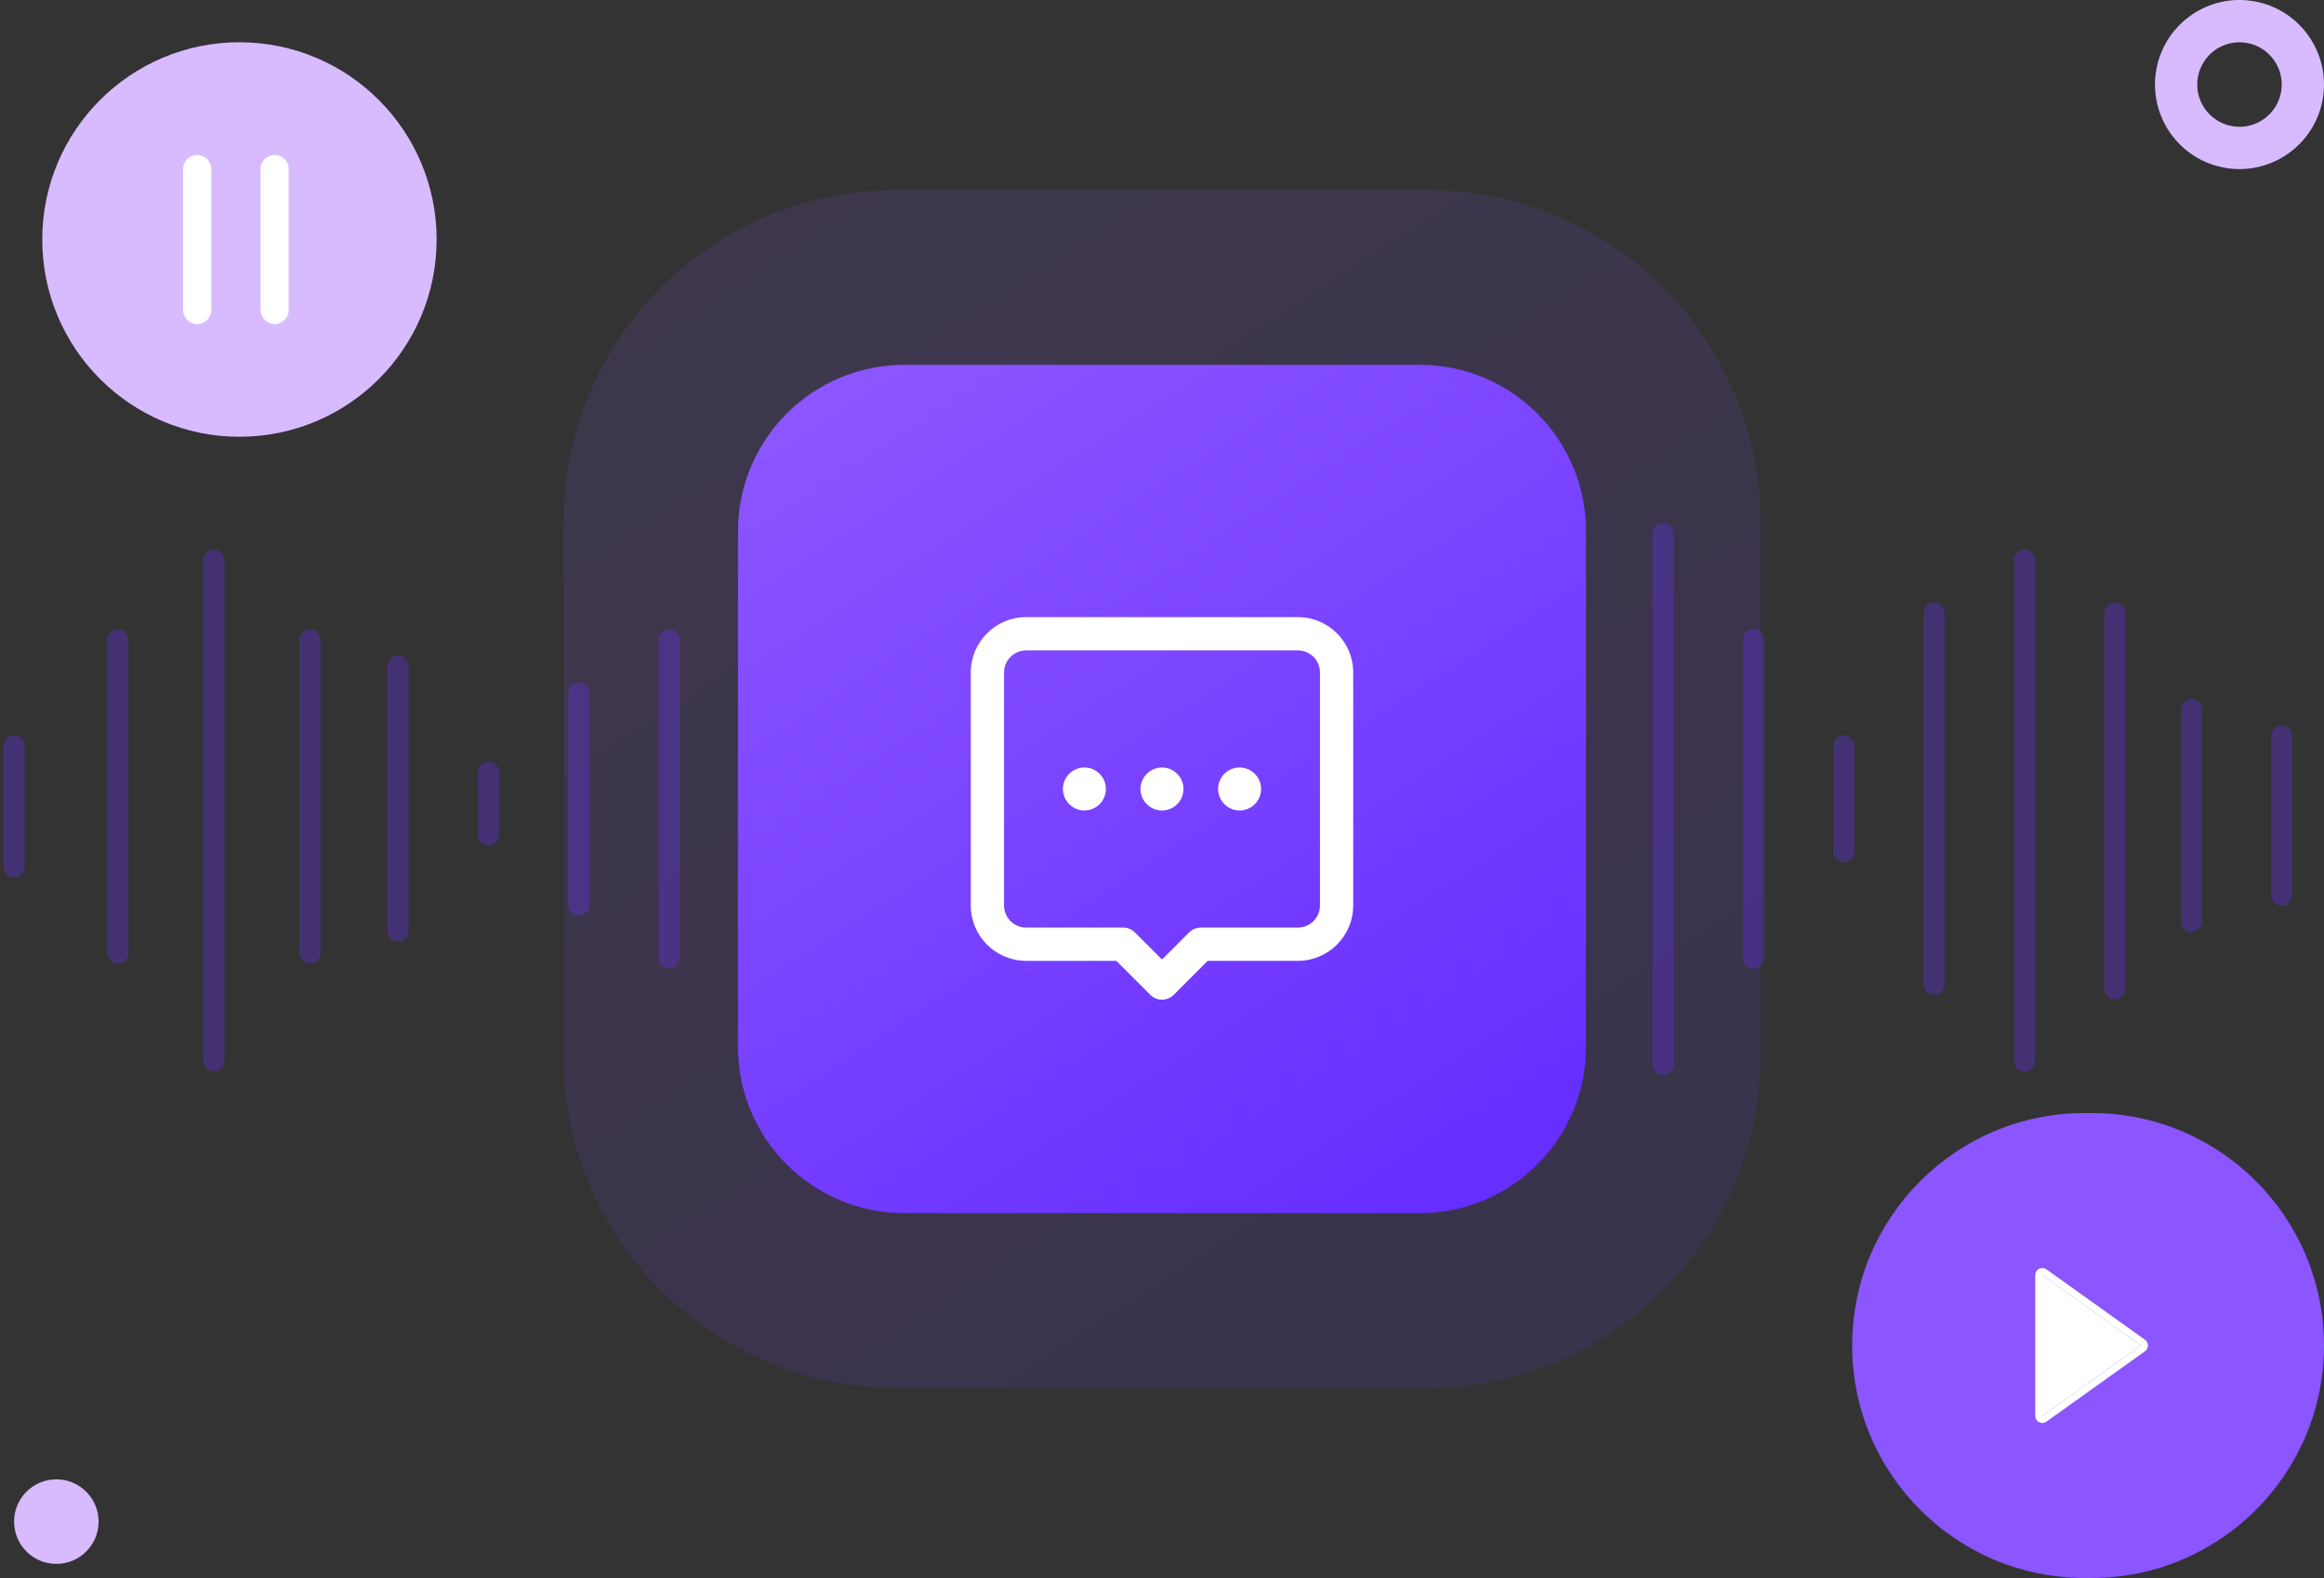
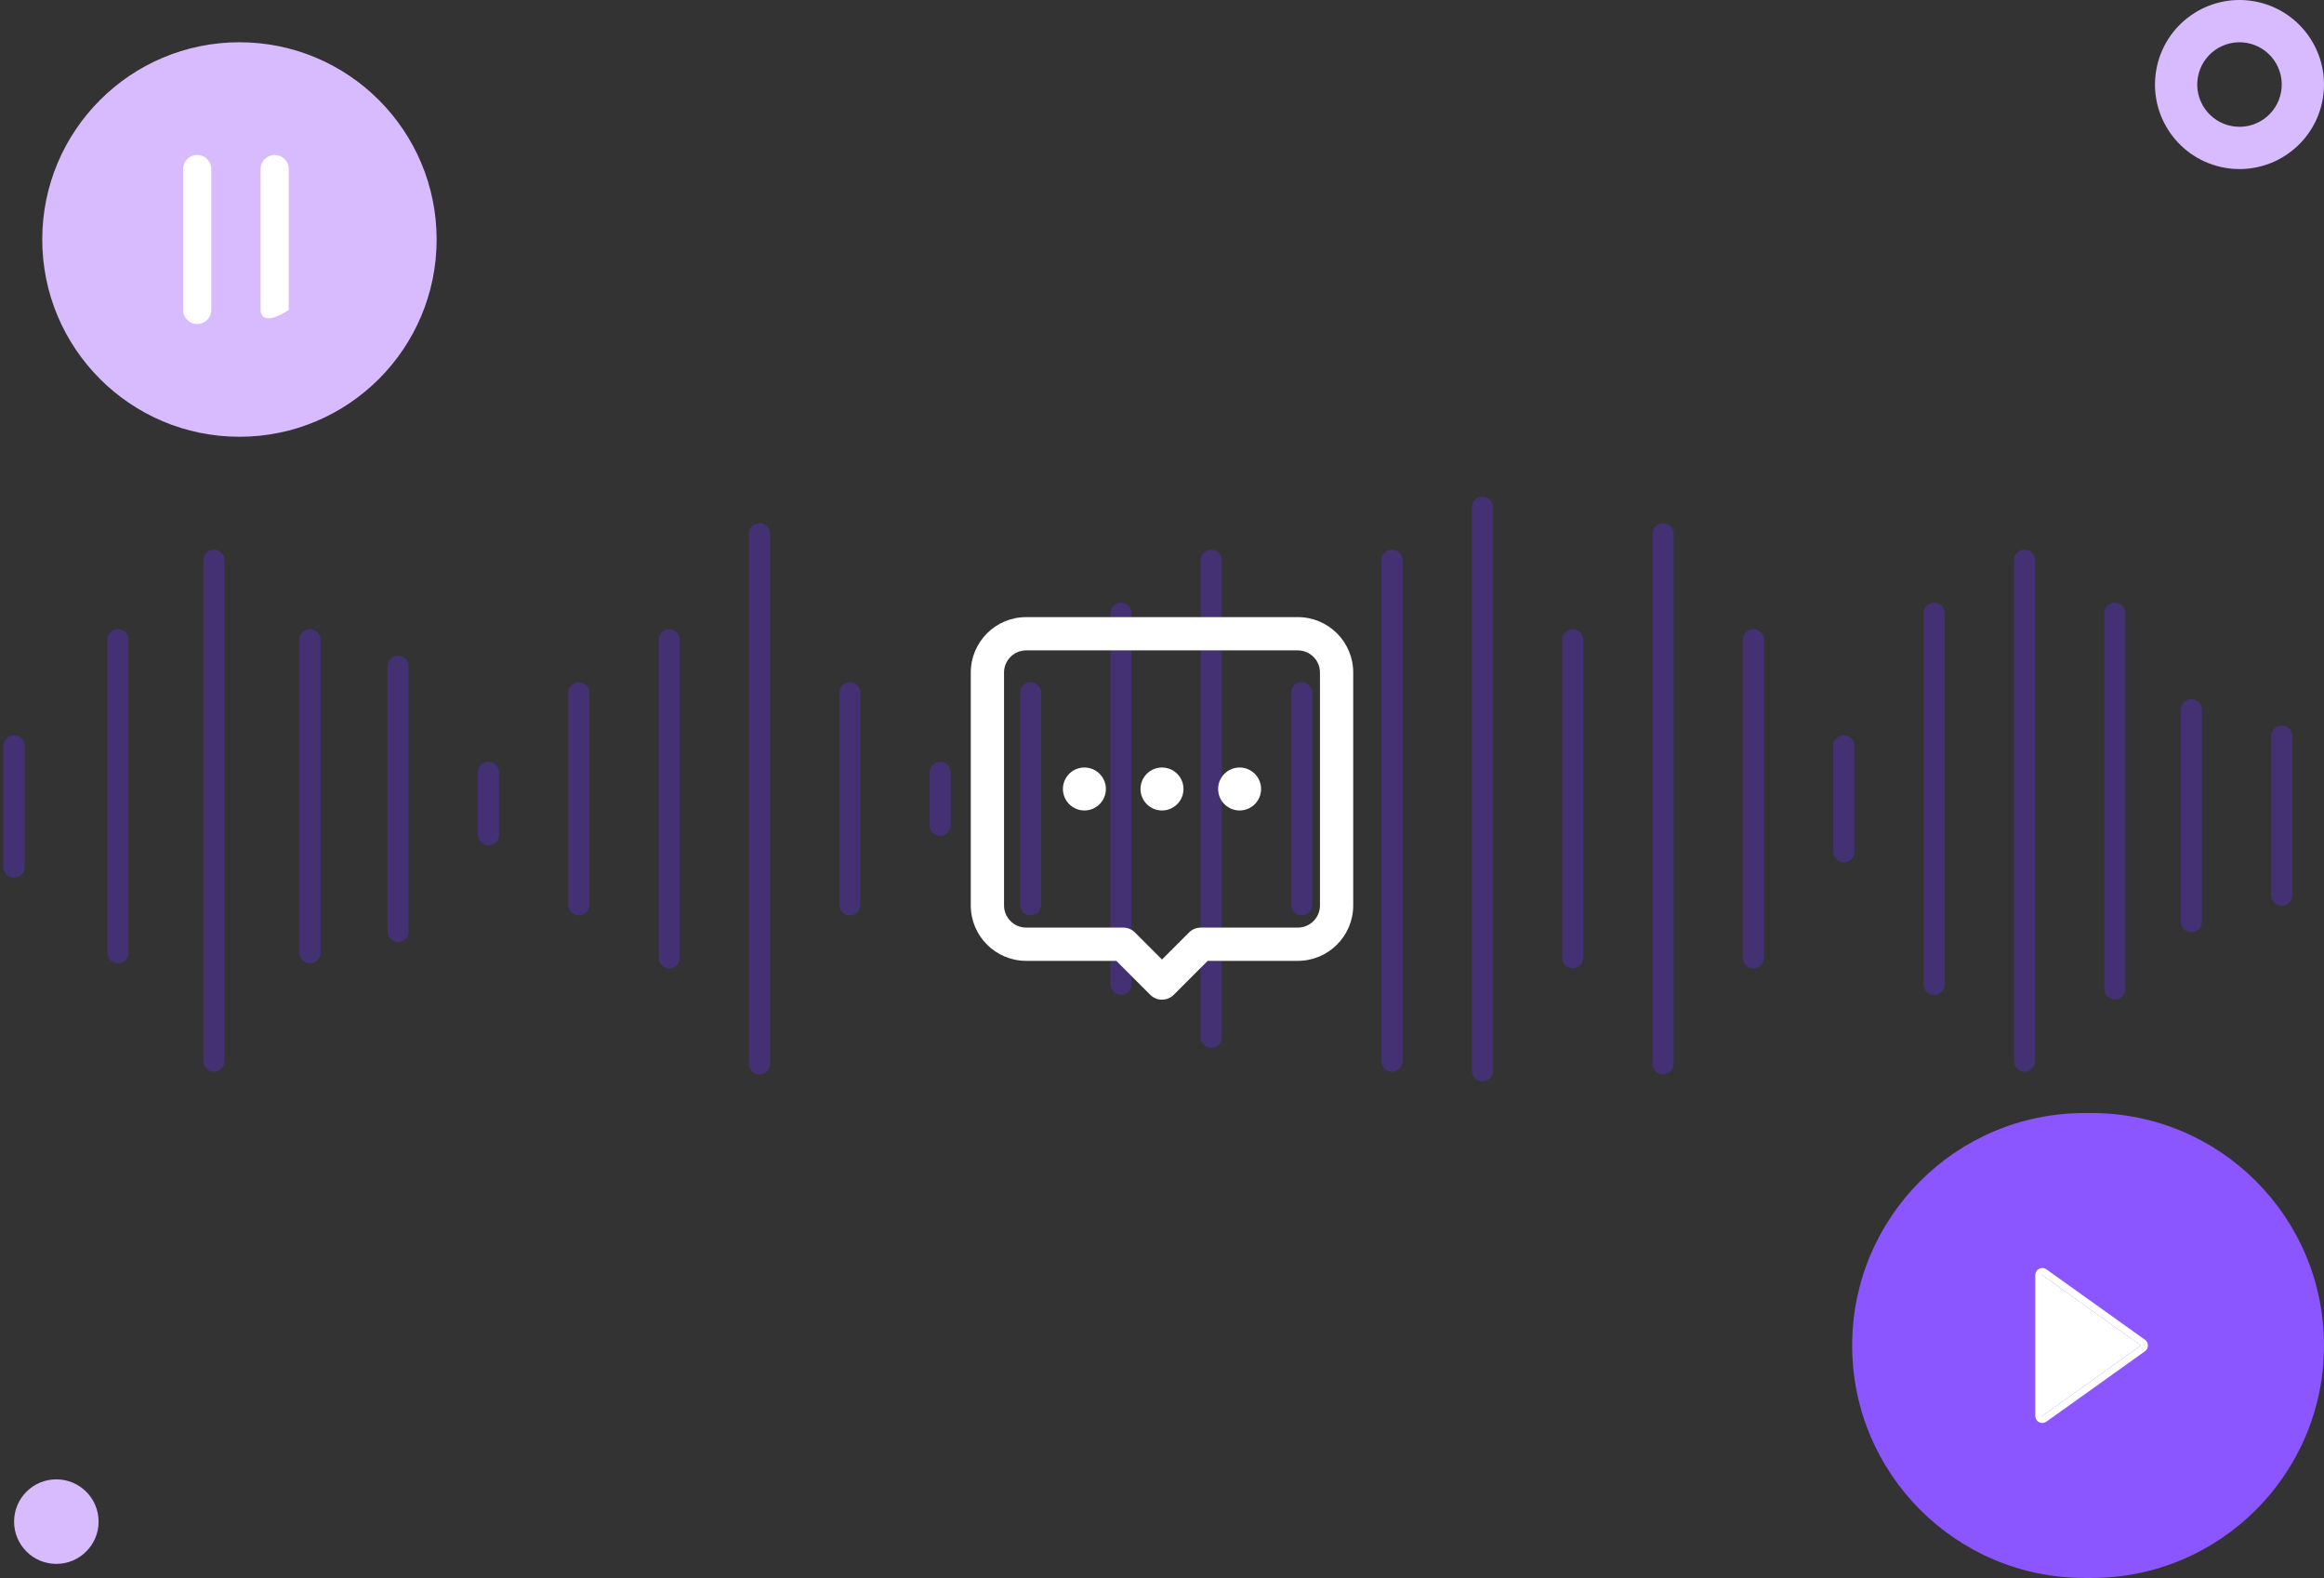
<svg xmlns="http://www.w3.org/2000/svg" width="330" height="224" viewBox="0 0 330 224" fill="none">
  <rect x="0" y="0" width="330" height="224" fill="#333333" stroke="none" />
  <path opacity="0.32" fill-rule="evenodd" clip-rule="evenodd" d="M210.489 70.5C209.661 70.5 208.989 71.172 208.989 72V152C208.989 152.828 209.661 153.5 210.489 153.5C211.318 153.5 211.989 152.828 211.989 152V72C211.989 71.172 211.318 70.5 210.489 70.5ZM236.149 74.263C235.321 74.263 234.649 74.934 234.649 75.763V151.025C234.649 151.853 235.321 152.525 236.149 152.525C236.978 152.525 237.649 151.853 237.649 151.025V75.763C237.649 74.934 236.978 74.263 236.149 74.263ZM107.848 74.263C107.02 74.263 106.348 74.934 106.348 75.763V151.025C106.348 151.853 107.02 152.525 107.848 152.525C108.677 152.525 109.348 151.853 109.348 151.025V75.763C109.348 74.934 108.677 74.263 107.848 74.263ZM287.47 78.025C286.641 78.025 285.97 78.697 285.97 79.525V150.636C285.97 151.465 286.641 152.136 287.47 152.136C288.298 152.136 288.97 151.465 288.97 150.636V79.525C288.97 78.697 288.298 78.025 287.47 78.025ZM197.659 78.025C196.831 78.025 196.159 78.697 196.159 79.525V150.636C196.159 151.465 196.831 152.136 197.659 152.136C198.488 152.136 199.159 151.465 199.159 150.636V79.525C199.159 78.697 198.488 78.025 197.659 78.025ZM171.999 78.025C171.171 78.025 170.499 78.697 170.499 79.525V147.261C170.499 148.089 171.171 148.761 171.999 148.761C172.827 148.761 173.499 148.089 173.499 147.261V79.525C173.499 78.697 172.827 78.025 171.999 78.025ZM30.385 78.025C29.557 78.025 28.885 78.697 28.885 79.525V150.636C28.885 151.465 29.557 152.136 30.385 152.136C31.214 152.136 31.885 151.465 31.885 150.636V79.525C31.885 78.697 31.214 78.025 30.385 78.025ZM300.3 85.552C299.471 85.552 298.8 86.224 298.8 87.052V140.385C298.8 141.214 299.471 141.885 300.3 141.885C301.128 141.885 301.8 141.214 301.8 140.385V87.052C301.8 86.224 301.128 85.552 300.3 85.552ZM274.64 85.552C273.811 85.552 273.14 86.224 273.14 87.052V139.735C273.14 140.564 273.811 141.235 274.64 141.235C275.468 141.235 276.14 140.564 276.14 139.735V87.052C276.14 86.224 275.468 85.552 274.64 85.552ZM159.169 85.552C158.34 85.552 157.669 86.224 157.669 87.052V139.735C157.669 140.564 158.34 141.235 159.169 141.235C159.997 141.235 160.669 140.564 160.669 139.735V87.052C160.669 86.224 159.997 85.552 159.169 85.552ZM248.98 89.315C248.151 89.315 247.48 89.987 247.48 90.815V135.973C247.48 136.801 248.151 137.473 248.98 137.473C249.808 137.473 250.48 136.801 250.48 135.973V90.815C250.48 89.987 249.808 89.315 248.98 89.315ZM223.319 89.315C222.491 89.315 221.819 89.987 221.819 90.815V135.973C221.819 136.801 222.491 137.473 223.319 137.473C224.148 137.473 224.819 136.801 224.819 135.973V90.815C224.819 89.987 224.148 89.315 223.319 89.315ZM95.018 89.315C94.19 89.315 93.518 89.987 93.518 90.815V135.973C93.518 136.801 94.19 137.473 95.018 137.473C95.847 137.473 96.518 136.801 96.518 135.973V90.815C96.518 89.987 95.847 89.315 95.018 89.315ZM44.023 89.315C43.195 89.315 42.523 89.987 42.523 90.815V135.26C42.523 136.088 43.195 136.76 44.023 136.76C44.852 136.76 45.523 136.088 45.523 135.26V90.815C45.523 89.987 44.852 89.315 44.023 89.315ZM16.747 89.315C15.919 89.315 15.247 89.987 15.247 90.815V135.26C15.247 136.088 15.919 136.76 16.747 136.76C17.576 136.76 18.247 136.088 18.247 135.26V90.815C18.247 89.987 17.576 89.315 16.747 89.315ZM56.528 93.078C55.7 93.078 55.028 93.749 55.028 94.578V132.209C55.028 133.037 55.7 133.709 56.528 133.709C57.356 133.709 58.028 133.037 58.028 132.209V94.578C58.028 93.749 57.356 93.078 56.528 93.078ZM184.829 96.841C184.001 96.841 183.329 97.513 183.329 98.341V128.446C183.329 129.275 184.001 129.946 184.829 129.946C185.657 129.946 186.329 129.275 186.329 128.446V98.341C186.329 97.513 185.657 96.841 184.829 96.841ZM146.339 96.841C145.51 96.841 144.839 97.513 144.839 98.341V128.446C144.839 129.275 145.51 129.946 146.339 129.946C147.167 129.946 147.839 129.275 147.839 128.446V98.341C147.839 97.513 147.167 96.841 146.339 96.841ZM120.678 96.841C119.85 96.841 119.178 97.513 119.178 98.341V128.446C119.178 129.275 119.85 129.946 120.678 129.946C121.507 129.946 122.178 129.275 122.178 128.446V98.341C122.178 97.513 121.507 96.841 120.678 96.841ZM82.188 96.841C81.36 96.841 80.688 97.513 80.688 98.341V128.446C80.688 129.275 81.36 129.946 82.188 129.946C83.017 129.946 83.688 129.275 83.688 128.446V98.341C83.688 97.513 83.017 96.841 82.188 96.841ZM311.17 99.238C310.341 99.238 309.67 99.909 309.67 100.738V130.843C309.67 131.671 310.341 132.343 311.17 132.343C311.998 132.343 312.67 131.671 312.67 130.843V100.738C312.67 99.909 311.998 99.238 311.17 99.238ZM324 103.001C323.172 103.001 322.5 103.673 322.5 104.501V127.08C322.5 127.908 323.172 128.58 324 128.58C324.828 128.58 325.5 127.908 325.5 127.08V104.501C325.5 103.673 324.828 103.001 324 103.001ZM261.81 104.367C260.981 104.367 260.31 105.039 260.31 105.867V120.92C260.31 121.748 260.981 122.42 261.81 122.42C262.638 122.42 263.31 121.748 263.31 120.92V105.867C263.31 105.039 262.638 104.367 261.81 104.367ZM2 104.367C1.172 104.367 0.5 105.039 0.5 105.867V123.092C0.5 123.92 1.172 124.592 2 124.592C2.828 124.592 3.5 123.92 3.5 123.092V105.867C3.5 105.039 2.828 104.367 2 104.367ZM133.509 108.13C132.68 108.13 132.009 108.801 132.009 109.63V117.156C132.009 117.984 132.68 118.656 133.509 118.656C134.337 118.656 135.009 117.984 135.009 117.156V109.63C135.009 108.801 134.337 108.13 133.509 108.13ZM69.358 108.13C68.53 108.13 67.858 108.801 67.858 109.63V118.519C67.858 119.347 68.53 120.019 69.358 120.019C70.186 120.019 70.858 119.347 70.858 118.519V109.63C70.858 108.801 70.186 108.13 69.358 108.13Z" fill="#662EFF" />
  <path d="M6 34C6 18.536 18.536 6 34 6C49.464 6 62 18.536 62 34C62 49.464 49.464 62 34 62C18.536 62 6 49.464 6 34Z" fill="#D8BBFF" />
  <path fill-rule="evenodd" clip-rule="evenodd" d="M316.974 17.911C313.709 17.344 311.523 14.238 312.089 10.974C312.656 7.709 315.762 5.523 319.026 6.089C322.291 6.656 324.477 9.762 323.911 13.026C323.344 16.291 320.238 18.477 316.974 17.911ZM315.947 23.821C309.419 22.688 305.045 16.476 306.179 9.947C307.312 3.419 313.524 -0.955 320.053 0.179C326.581 1.312 330.955 7.524 329.821 14.053C328.688 20.581 322.476 24.955 315.947 23.821Z" fill="#D8BBFF" />
  <path d="M2 216C2 212.686 4.686 210 8 210C11.314 210 14 212.686 14 216C14 219.314 11.314 222 8 222C4.686 222 2 219.314 2 216Z" fill="#D8BBFF" />
  <path d="M263 191C263 172.775 277.775 158 296 158L297 158C315.225 158 330 172.775 330 191C330 209.225 315.225 224 297 224H296C277.775 224 263 209.225 263 191Z" fill="#8B55FF" />
-   <path opacity="0.12" d="M80 74.222C80 48.142 101.142 27 127.222 27L202.778 27C228.858 27 250 48.142 250 74.222L250 149.778C250 175.858 228.858 197 202.778 197H127.222C101.142 197 80 175.858 80 149.778V74.222Z" fill="url(#paint0_linear_1759_10062)" />
-   <path d="M104.792 75.403C104.792 62.362 115.363 51.791 128.403 51.791L201.597 51.791C214.637 51.791 225.208 62.363 225.208 75.403L225.208 148.597C225.208 161.637 214.637 172.208 201.597 172.208H128.403C115.363 172.208 104.792 161.637 104.792 148.597V75.403Z" fill="url(#paint1_linear_1759_10062)" />
  <path d="M304 191L290 201V181L304 191Z" fill="white" />
  <path fill-rule="evenodd" clip-rule="evenodd" d="M305 191C305 191.323 304.844 191.626 304.581 191.814L290.581 201.814C290.276 202.031 289.875 202.061 289.542 201.889C289.209 201.718 289 201.375 289 201V181C289 180.625 289.209 180.282 289.542 180.111C289.875 179.939 290.276 179.969 290.581 180.186L304.581 190.186C304.844 190.374 305 190.677 305 191ZM304 191L290 181V201L304 191Z" fill="white" />
  <path d="M26 24C26 22.895 26.895 22 28 22C29.105 22 30 22.895 30 24V44C30 45.105 29.105 46 28 46C26.895 46 26 45.105 26 44V24Z" fill="white" />
-   <path d="M37 24C37 22.895 37.895 22 39 22C40.105 22 41 22.895 41 24V44C41 45.105 40.105 46 39 46C37.895 46 37 45.105 37 44V24Z" fill="white" />
+   <path d="M37 24C37 22.895 37.895 22 39 22C40.105 22 41 22.895 41 24V44C37.895 46 37 45.105 37 44V24Z" fill="white" />
  <path fill-rule="evenodd" clip-rule="evenodd" d="M137.847 95.472C137.847 91.124 141.37 87.602 145.718 87.602H184.282C188.63 87.602 192.153 91.124 192.153 95.472V128.528C192.153 132.876 188.63 136.398 184.282 136.398H171.487L166.67 141.216C165.747 142.138 164.253 142.138 163.33 141.216L158.513 136.398H145.718C141.37 136.398 137.847 132.876 137.847 128.528V95.472ZM145.718 92.324C143.978 92.324 142.569 93.732 142.569 95.472V128.528C142.569 130.268 143.978 131.676 145.718 131.676H159.491C160.117 131.676 160.717 131.925 161.16 132.367L165 136.207L168.84 132.367C169.282 131.925 169.883 131.676 170.509 131.676H184.282C186.022 131.676 187.431 130.268 187.431 128.528V95.472C187.431 93.732 186.022 92.324 184.282 92.324H145.718Z" fill="white" />
  <path fill-rule="evenodd" clip-rule="evenodd" d="M162.851 109.834C164.039 108.658 165.953 108.656 167.143 109.83C167.146 109.833 167.149 109.836 167.152 109.839C167.154 109.84 167.155 109.841 167.157 109.843C167.158 109.844 167.16 109.846 167.161 109.847C168.349 111.04 168.347 112.967 167.157 114.157C165.965 115.349 164.034 115.349 162.842 114.157C161.65 112.965 161.65 111.035 162.842 109.843L162.851 109.834Z" fill="white" />
  <path fill-rule="evenodd" clip-rule="evenodd" d="M173.87 109.834C175.059 108.658 176.972 108.656 178.163 109.83C178.166 109.833 178.169 109.836 178.172 109.839C178.173 109.84 178.174 109.841 178.176 109.843C178.177 109.844 178.179 109.846 178.18 109.847C179.368 111.04 179.366 112.967 178.176 114.157C176.984 115.349 175.054 115.349 173.862 114.157C172.67 112.965 172.67 111.035 173.862 109.843L173.87 109.834Z" fill="white" />
  <path fill-rule="evenodd" clip-rule="evenodd" d="M151.833 109.834C153.021 108.658 154.935 108.656 156.125 109.83C156.128 109.833 156.131 109.836 156.134 109.839C156.136 109.84 156.137 109.841 156.138 109.843C156.14 109.844 156.142 109.846 156.143 109.847C157.33 111.04 157.329 112.967 156.138 114.157C154.946 115.349 153.016 115.349 151.824 114.157C150.632 112.965 150.632 111.035 151.824 109.843L151.833 109.834Z" fill="white" />
  <defs>
    <linearGradient id="paint0_linear_1759_10062" x1="25.088" y1="81.912" x2="134.912" y2="251.911" gradientUnits="userSpaceOnUse">
      <stop stop-color="#8B55FF" />
      <stop offset="1" stop-color="#662EFF" />
    </linearGradient>
    <linearGradient id="paint1_linear_1759_10062" x1="65.896" y1="90.687" x2="143.687" y2="211.104" gradientUnits="userSpaceOnUse">
      <stop stop-color="#8B55FF" />
      <stop offset="1" stop-color="#662EFF" />
    </linearGradient>
  </defs>
</svg>